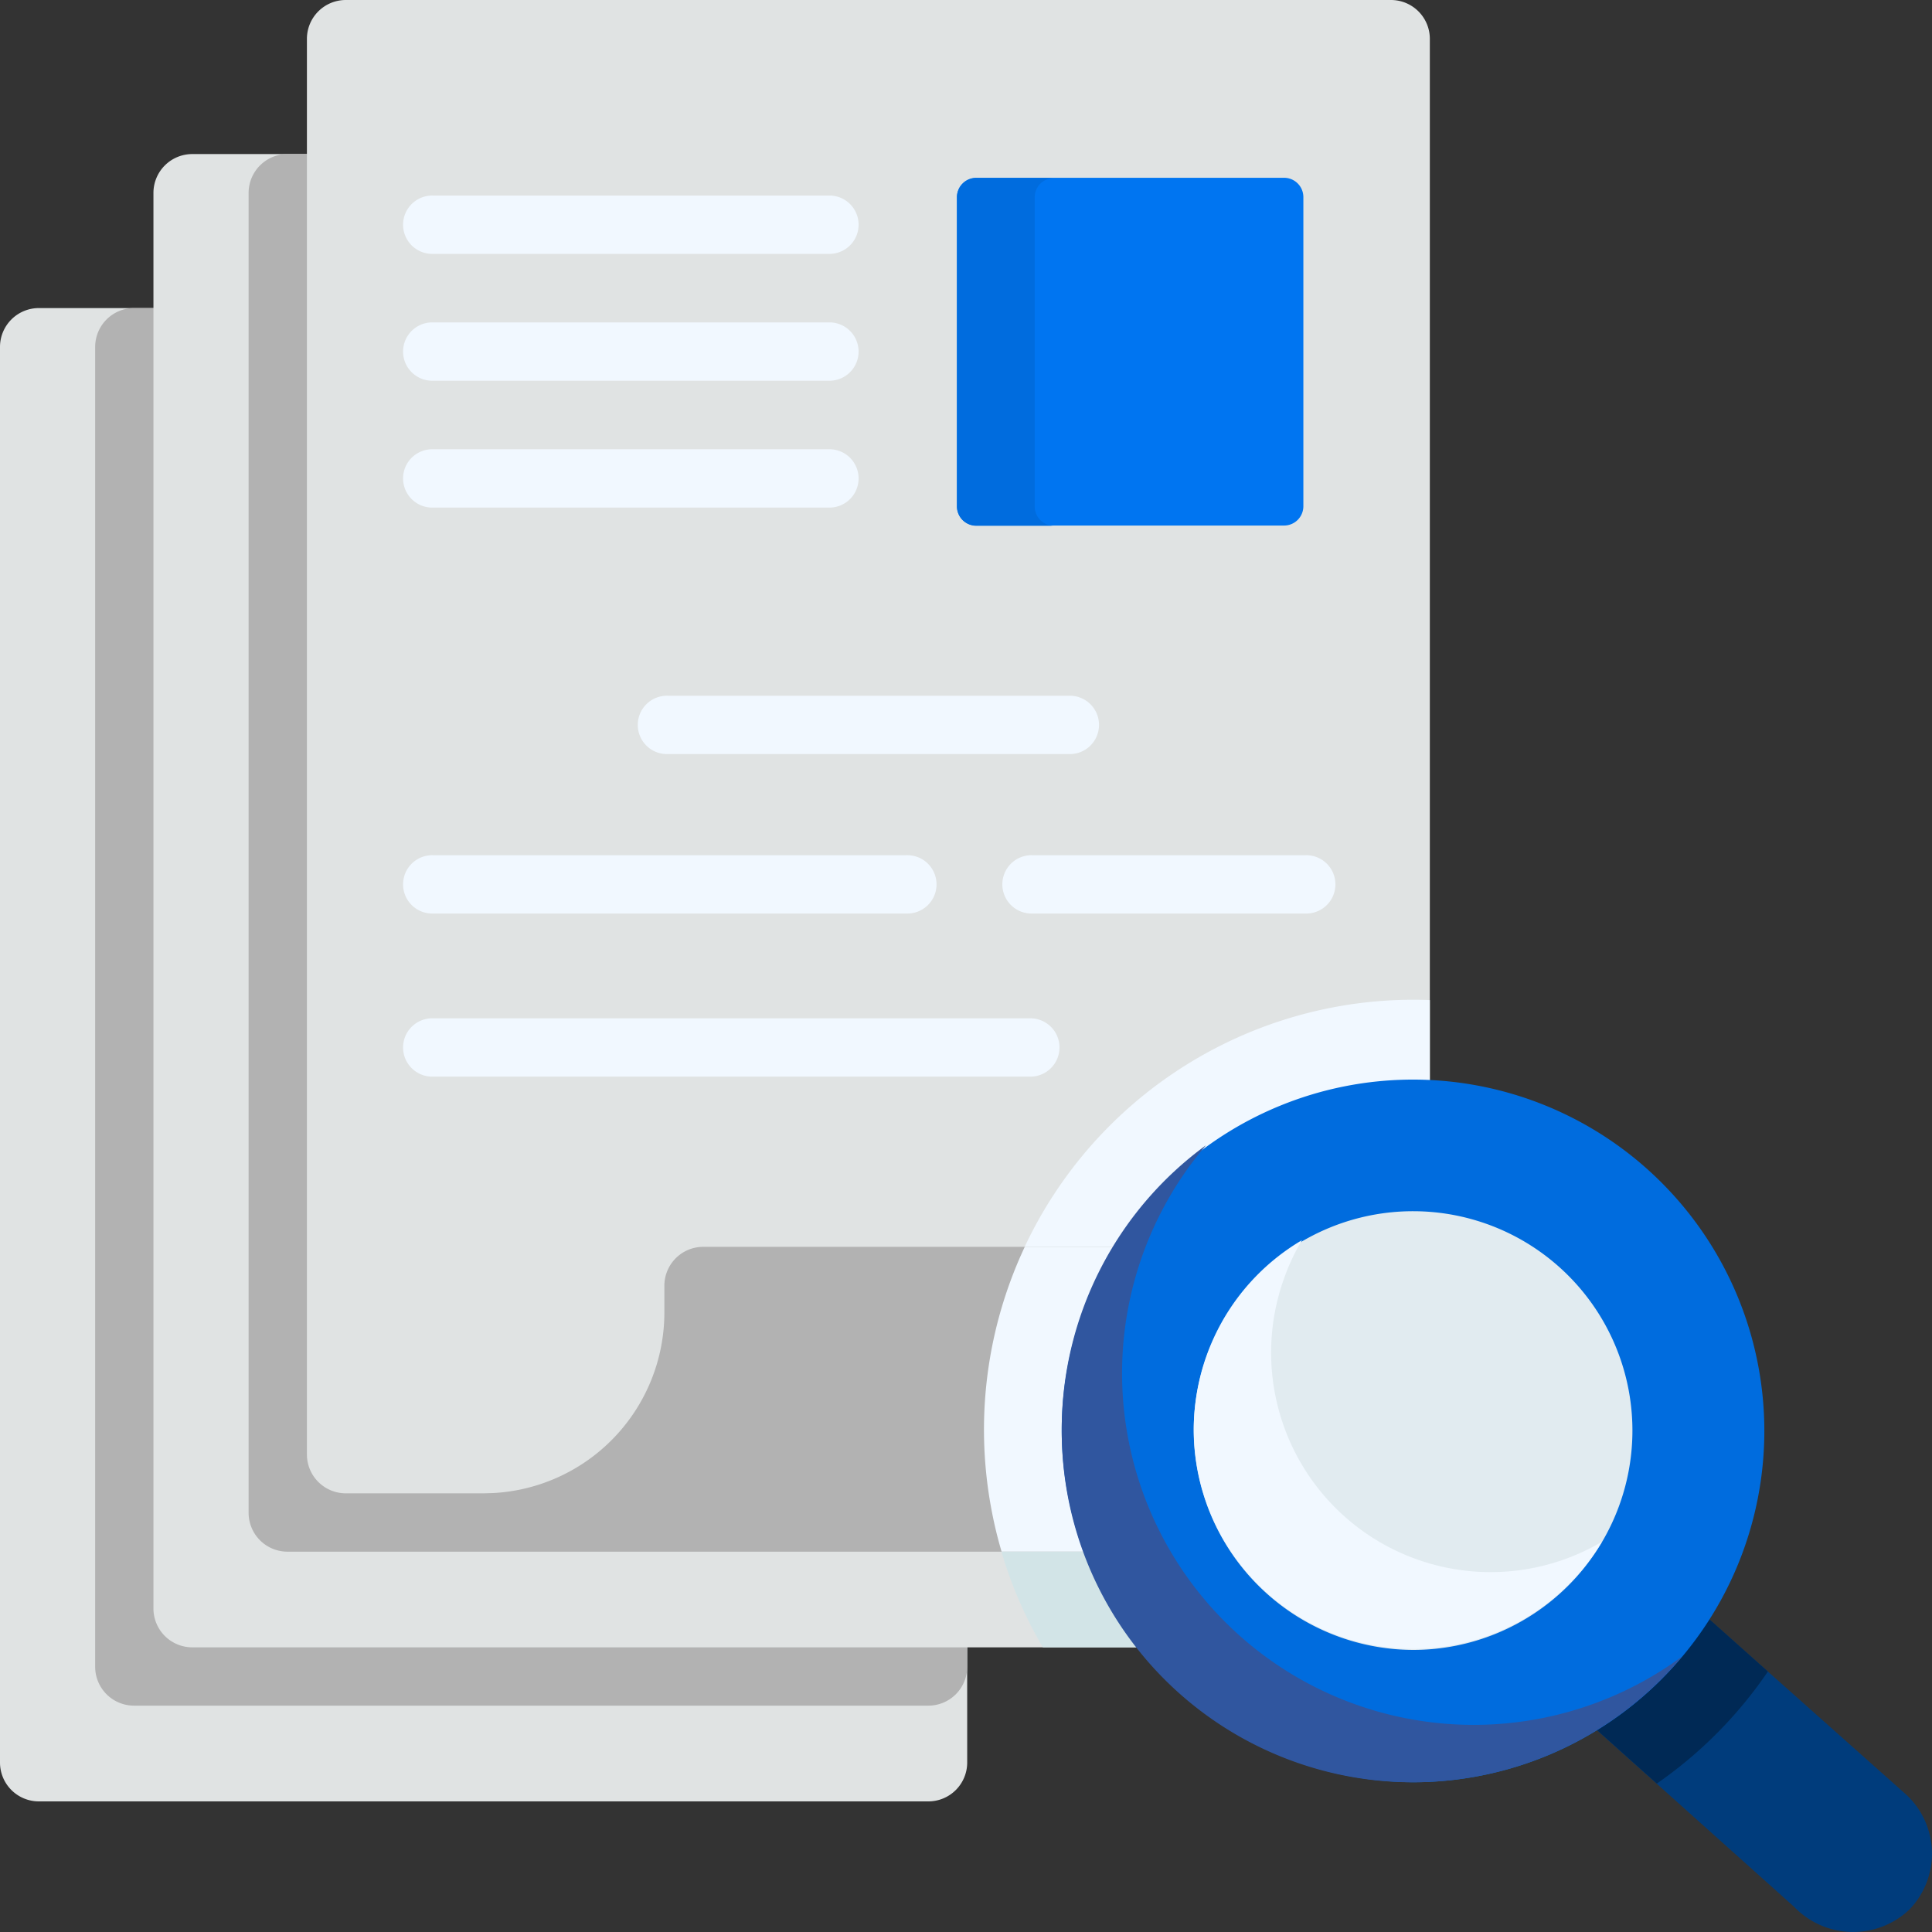
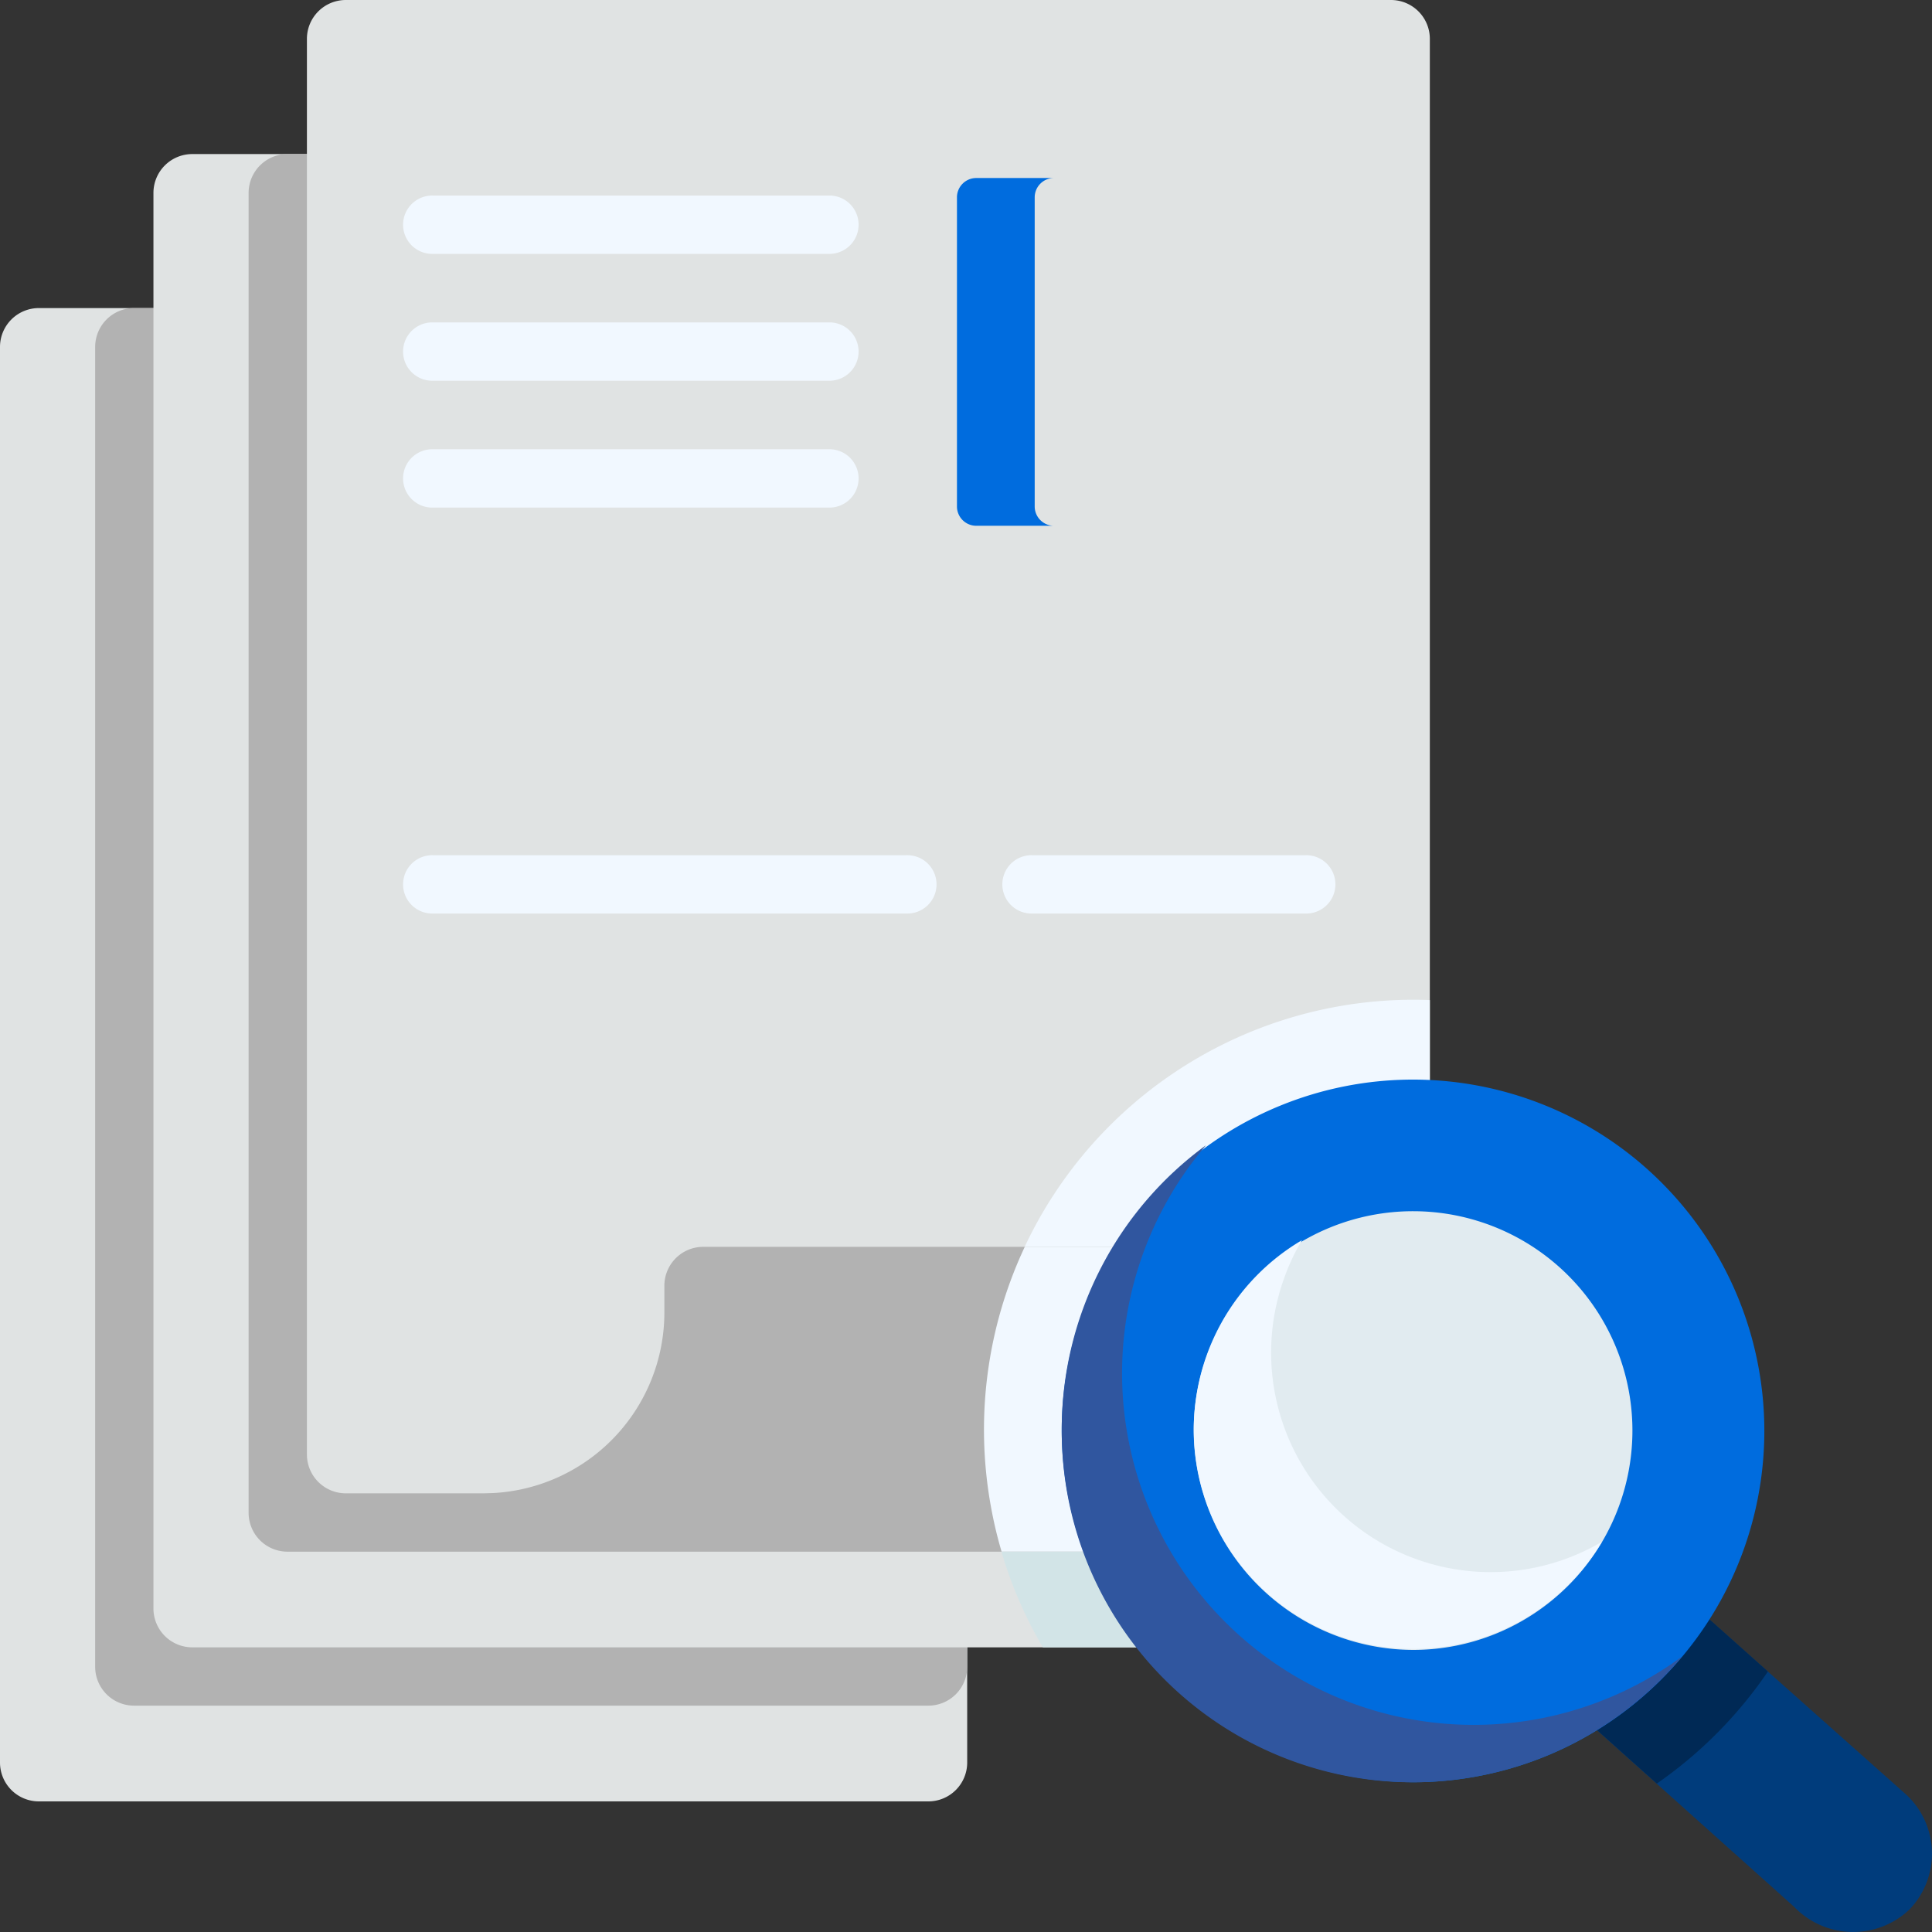
<svg xmlns="http://www.w3.org/2000/svg" id="documents_2_" data-name="documents (2)" width="50" height="50" viewBox="0 0 50 50">
  <rect x="0" y="0" width="50" height="50" fill="#333333" stroke="none" />
  <path id="Path_15682" data-name="Path 15682" d="M24.025,117.9H1.006A1.006,1.006,0,0,1,0,116.893V80.259a1.006,1.006,0,0,1,1.006-1.006H24.025a1.006,1.006,0,0,1,1.006,1.006v36.634A1.006,1.006,0,0,1,24.025,117.9Z" transform="translate(0 -71.28)" fill="#e0e3e3" />
  <path id="Path_15683" data-name="Path 15683" d="M47.048,80.256v34.157a1.006,1.006,0,0,1-1.006,1.006H25.486a1.006,1.006,0,0,1-1.006-1.006V80.256a1.006,1.006,0,0,1,1.006-1.006H46.042A1.006,1.006,0,0,1,47.048,80.256Z" transform="translate(-22.017 -71.277)" fill="#b2b2b2" />
  <path id="Path_15684" data-name="Path 15684" d="M67.531,78.273H40.482a1.006,1.006,0,0,1-1.006-1.006V40.633a1.006,1.006,0,0,1,1.006-1.006H67.531a1.006,1.006,0,0,1,1.006,1.006V77.267A1.006,1.006,0,0,1,67.531,78.273Z" transform="translate(-35.505 -35.64)" fill="#e0e3e3" />
  <path id="Path_15685" data-name="Path 15685" d="M90.55,40.636V74.793A1.006,1.006,0,0,1,89.544,75.8H64.956a1.006,1.006,0,0,1-1.006-1.006V40.636a1.006,1.006,0,0,1,1.006-1.006H89.544a1.006,1.006,0,0,1,1.006,1.006Z" transform="translate(-57.516 -35.643)" fill="#b2b2b2" />
  <path id="Path_15686" data-name="Path 15686" d="M78.95,37.641V1.006A1.006,1.006,0,0,1,79.956,0h27.049a1.006,1.006,0,0,1,1.006,1.006V37.641a1.006,1.006,0,0,1-1.006,1.006H79.956A1.006,1.006,0,0,1,78.95,37.641Z" transform="translate(-71.007)" fill="#e0e3e3" />
-   <path id="Path_15687" data-name="Path 15687" d="M246.646,54.692h7.965a.5.5,0,0,0,.5-.5v-8a.5.5,0,0,0-.5-.5h-7.965a.5.5,0,0,0-.5.5v8A.5.5,0,0,0,246.646,54.692Z" transform="translate(-221.38 -41.091)" fill="#0075f1" />
  <path id="Path_15688" data-name="Path 15688" d="M248.655,54.7h-2.012a.5.5,0,0,1-.5-.5v-8a.5.5,0,0,1,.5-.5h2.012a.5.5,0,0,0-.5.5v8A.5.5,0,0,0,248.655,54.7Z" transform="translate(-221.377 -41.093)" fill="#006cde" />
  <g id="Group_15288" data-name="Group 15288" transform="translate(10.459 11.627)">
    <path id="Path_15689" data-name="Path 15689" d="M114.995,117.084H104.716a.755.755,0,1,1,0-1.509h10.279a.755.755,0,0,1,0,1.509Z" transform="translate(-103.961 -115.575)" fill="#f1f8ff" />
  </g>
  <g id="Group_15289" data-name="Group 15289" transform="translate(16.533 18.006)">
-     <path id="Path_15690" data-name="Path 15690" d="M175.463,180.488H165.091a.755.755,0,1,1,0-1.509h10.372a.755.755,0,1,1,0,1.509Z" transform="translate(-164.336 -178.979)" fill="#f1f8ff" />
-   </g>
+     </g>
  <g id="Group_15290" data-name="Group 15290" transform="translate(10.459 8.344)">
    <path id="Path_15691" data-name="Path 15691" d="M114.995,84.451H104.716a.755.755,0,1,1,0-1.509h10.279a.755.755,0,0,1,0,1.509Z" transform="translate(-103.961 -82.942)" fill="#f1f8ff" />
  </g>
  <g id="Group_15291" data-name="Group 15291" transform="translate(10.459 5.061)">
    <path id="Path_15692" data-name="Path 15692" d="M114.995,51.818H104.716a.755.755,0,1,1,0-1.509h10.279a.755.755,0,0,1,0,1.509Z" transform="translate(-103.961 -50.309)" fill="#f1f8ff" />
  </g>
  <g id="Group_15292" data-name="Group 15292" transform="translate(10.459 26.354)">
-     <path id="Path_15693" data-name="Path 15693" d="M120.194,263.47H104.716a.755.755,0,1,1,0-1.509h15.478a.755.755,0,0,1,0,1.509Z" transform="translate(-103.961 -261.961)" fill="#f1f8ff" />
-   </g>
+     </g>
  <g id="Group_15293" data-name="Group 15293" transform="translate(10.459 22.133)">
    <path id="Path_15694" data-name="Path 15694" d="M116.957,221.513H104.716a.755.755,0,1,1,0-1.509h12.241a.755.755,0,1,1,0,1.509Z" transform="translate(-103.961 -220.004)" fill="#f1f8ff" />
  </g>
  <g id="Group_15294" data-name="Group 15294" transform="translate(25.971 22.133)">
    <path id="Path_15695" data-name="Path 15695" d="M265.958,221.513H258.9a.755.755,0,1,1,0-1.509h7.055a.755.755,0,1,1,0,1.509Z" transform="translate(-258.148 -220.004)" fill="#f1f8ff" />
  </g>
  <path id="Path_15696" data-name="Path 15696" d="M151.674,320.74a1.006,1.006,0,0,1,1.006,1.006v.683a4.681,4.681,0,0,1-4.672,4.69l-15.254.5-8.294-.5a4.682,4.682,0,0,0,4.673-4.69v-.683a1.006,1.006,0,0,1,1.006-1.006Z" transform="translate(-111.939 -288.472)" fill="#b2b2b2" />
  <path id="Path_15697" data-name="Path 15697" d="M274.085,257.189v6.385H263.6a11.123,11.123,0,0,1,10.051-6.394C273.8,257.18,273.941,257.183,274.085,257.189Z" transform="translate(-237.081 -231.307)" fill="#f1f8ff" />
  <path id="Path_15698" data-name="Path 15698" d="M260.7,320.74v6.882a1.006,1.006,0,0,1-1.006,1.006h-6.109a10.905,10.905,0,0,1-.276-1.165,11.132,11.132,0,0,1,.876-6.723Z" transform="translate(-227.664 -288.472)" fill="#f1f8ff" />
  <path id="Path_15699" data-name="Path 15699" d="M413.733,416.594l5.107,4.544a2.084,2.084,0,0,1,.069,2.966,2.116,2.116,0,0,1-2.982-.074l-5.1-4.569Z" transform="translate(-369.496 -374.683)" fill="#003c7c" />
  <path id="Path_15700" data-name="Path 15700" d="M415.252,417.939a11.192,11.192,0,0,1-2.875,2.9l-1.546-1.384,2.906-2.868Z" transform="translate(-369.499 -374.68)" fill="#002955" />
  <path id="Path_15701" data-name="Path 15701" d="M264.745,389.15v2.477a1.006,1.006,0,0,1-1.006,1.006H258.7a11,11,0,0,1-1.073-2.477h6.109A1.006,1.006,0,0,0,264.745,389.15Z" transform="translate(-231.711 -350)" fill="#d2e4e7" />
  <path id="Path_15702" data-name="Path 15702" d="M273.126,286.3a9.092,9.092,0,1,1,9.092,9.121A9.132,9.132,0,0,1,273.126,286.3Z" transform="translate(-245.649 -249.297)" fill="#006cde" />
  <path id="Path_15703" data-name="Path 15703" d="M289.187,307.829a9.086,9.086,0,0,1-16.057-5.861,9.1,9.1,0,0,1,3.734-7.368,9.1,9.1,0,0,0,12.323,13.229Z" transform="translate(-245.652 -264.962)" fill="#30569f" />
  <path id="Path_15704" data-name="Path 15704" d="M307.077,316.933a5.677,5.677,0,1,1,5.677,5.694A5.7,5.7,0,0,1,307.077,316.933Z" transform="translate(-276.184 -279.927)" fill="#e1ebf0" />
  <path id="Path_15705" data-name="Path 15705" d="M317.643,326.839a5.682,5.682,0,1,1-7.762-7.809,5.6,5.6,0,0,0-.469,1.007,5.68,5.68,0,0,0,8.23,6.8Z" transform="translate(-276.187 -286.934)" fill="#f1f8ff" />
</svg>